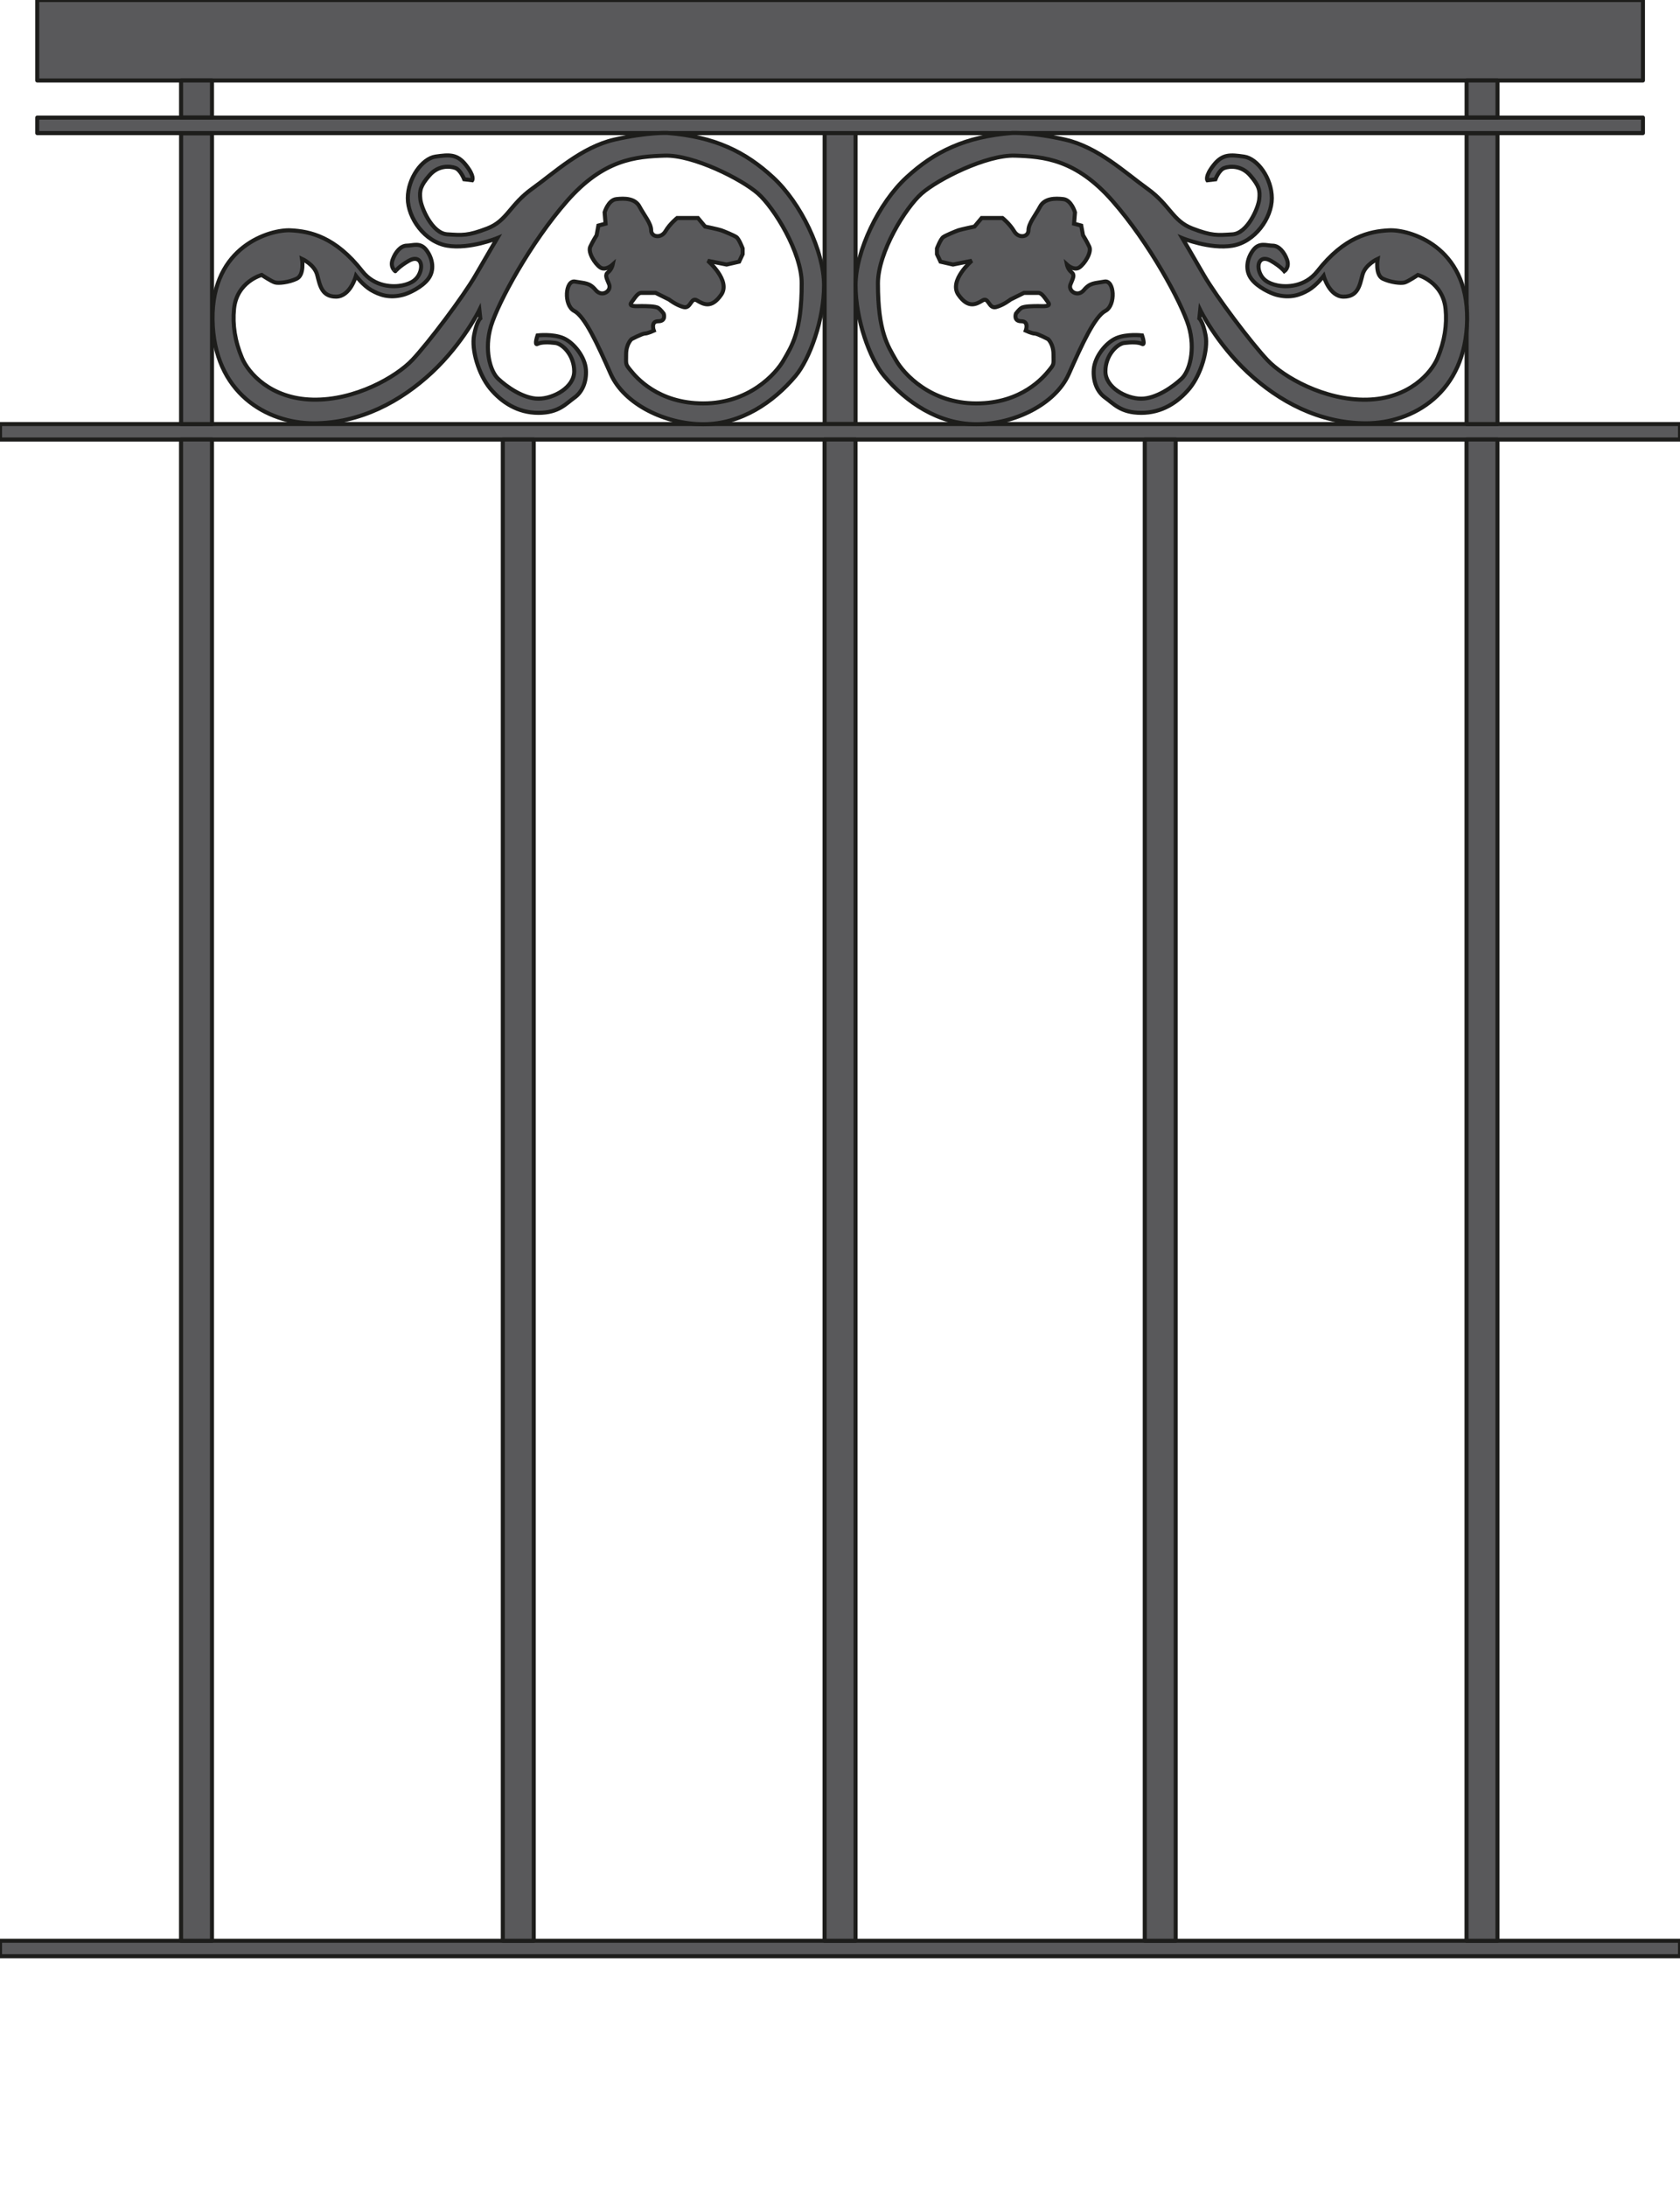
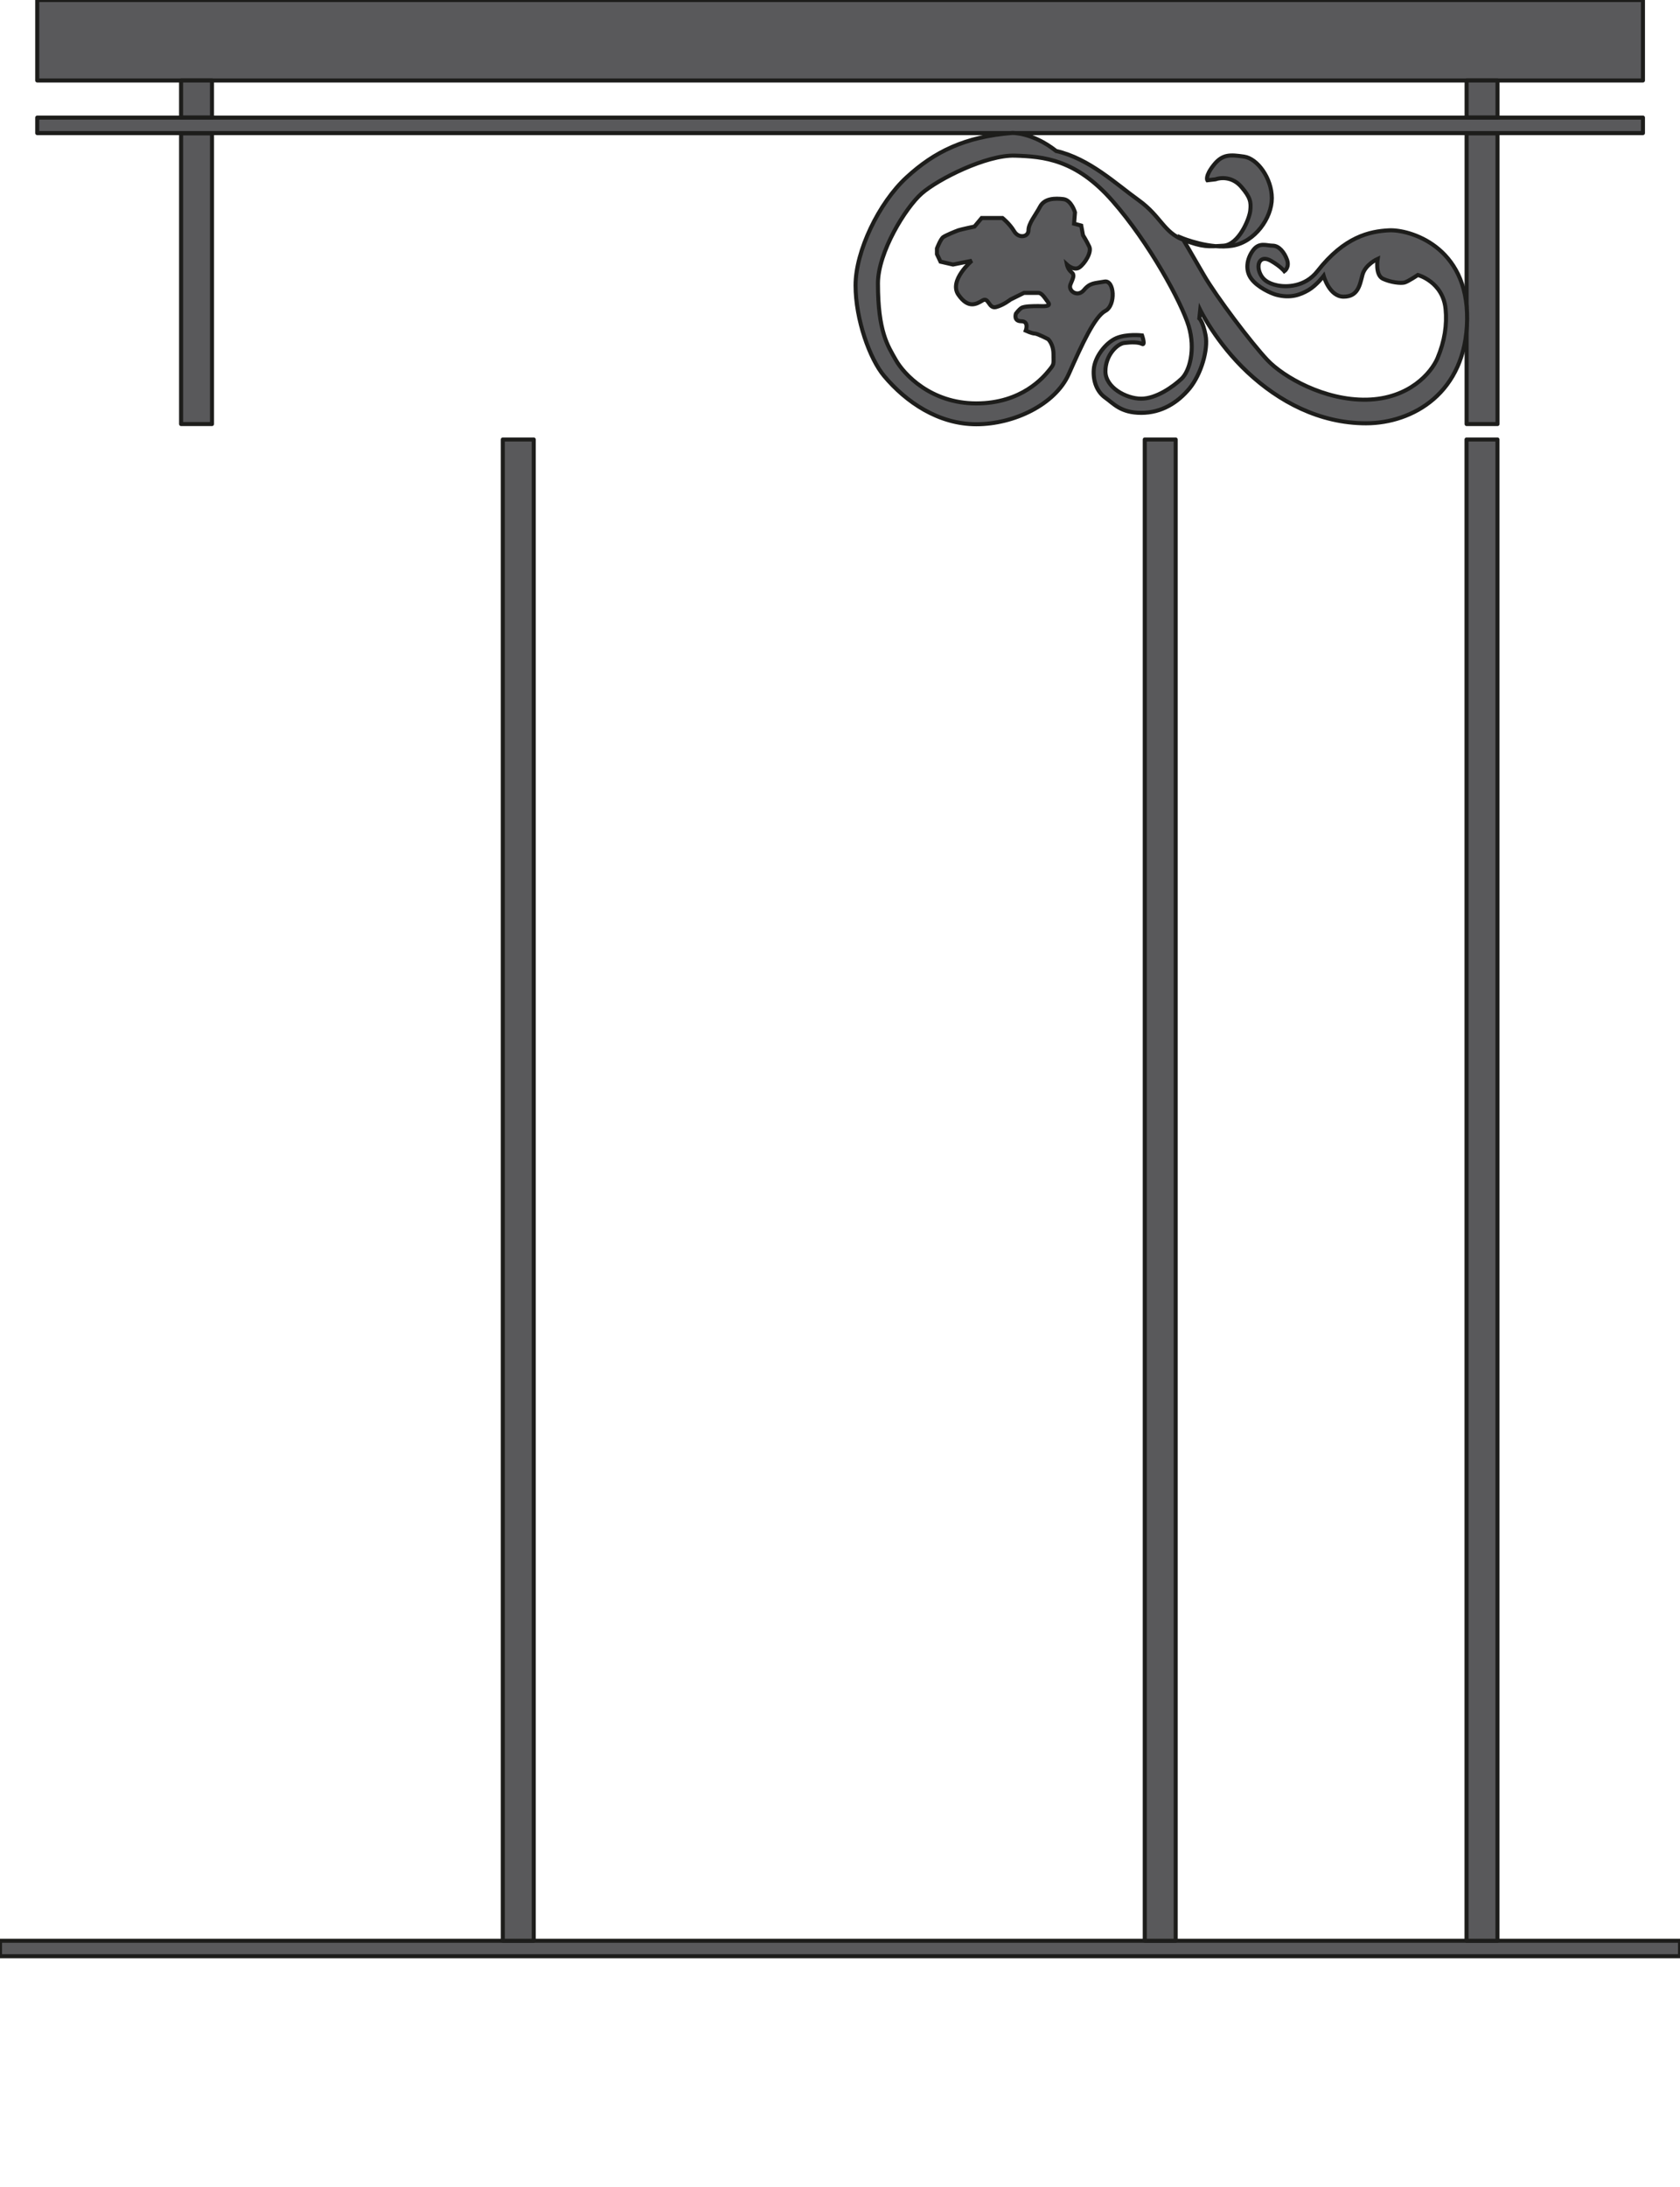
<svg xmlns="http://www.w3.org/2000/svg" version="1.1" preserveAspectRatio="none" id="Ebene_1" x="0px" y="0px" viewBox="-14.296 -1.187 103.746 135" width="103.746" height="135" style="enable-background:new -14.296 -1.187 103.746 135;" xml:space="preserve">
-   <rect x="36.63" y="7.028" style="fill:#59595B;stroke:#1D1D1B;stroke-width:0.25;stroke-linecap:round;stroke-linejoin:round;stroke-miterlimit:10;" width="1.909" height="17.96" />
  <rect x="-14.295" y="118.608" style="fill:#59595B;stroke:#1D1D1B;stroke-width:0.25;stroke-linecap:round;stroke-linejoin:round;stroke-miterlimit:10;" width="103.746" height="0.955" />
-   <rect x="-14.295" y="24.988" style="fill:#59595B;stroke:#1D1D1B;stroke-width:0.25;stroke-linecap:round;stroke-linejoin:round;stroke-miterlimit:10;" width="103.746" height="0.955" />
  <rect x="-11.997" y="6.073" style="fill:#59595B;stroke:#1D1D1B;stroke-width:0.25;stroke-linecap:round;stroke-linejoin:round;stroke-miterlimit:10;" width="99.159" height="0.955" />
  <rect x="-11.997" y="-1.186" style="fill:#59595B;stroke:#1D1D1B;stroke-width:0.25;stroke-linecap:round;stroke-linejoin:round;stroke-miterlimit:10;" width="99.159" height="4.966" />
-   <rect x="-3.116" y="25.942" style="fill:#59595B;stroke:#1D1D1B;stroke-width:0.25;stroke-linecap:round;stroke-linejoin:round;stroke-miterlimit:10;" width="1.91" height="92.666" />
  <rect x="16.755" y="25.942" style="fill:#59595B;stroke:#1D1D1B;stroke-width:0.25;stroke-linecap:round;stroke-linejoin:round;stroke-miterlimit:10;" width="1.91" height="92.666" />
-   <rect x="36.626" y="25.942" style="fill:#59595B;stroke:#1D1D1B;stroke-width:0.25;stroke-linecap:round;stroke-linejoin:round;stroke-miterlimit:10;" width="1.91" height="92.666" />
  <rect x="56.397" y="25.942" style="fill:#59595B;stroke:#1D1D1B;stroke-width:0.25;stroke-linecap:round;stroke-linejoin:round;stroke-miterlimit:10;" width="1.91" height="92.666" />
  <rect x="76.268" y="25.942" style="fill:#59595B;stroke:#1D1D1B;stroke-width:0.25;stroke-linecap:round;stroke-linejoin:round;stroke-miterlimit:10;" width="1.91" height="92.666" />
  <rect x="-3.113" y="7.046" style="fill:#59595B;stroke:#1D1D1B;stroke-width:0.25;stroke-linecap:round;stroke-linejoin:round;stroke-miterlimit:10;" width="1.909" height="17.941" />
  <rect x="76.272" y="7.046" style="fill:#59595B;stroke:#1D1D1B;stroke-width:0.25;stroke-linecap:round;stroke-linejoin:round;stroke-miterlimit:10;" width="1.909" height="17.941" />
  <rect x="-3.114" y="3.78" style="fill:#59595B;stroke:#1D1D1B;stroke-width:0.25;stroke-linecap:round;stroke-linejoin:round;stroke-miterlimit:10;" width="1.909" height="2.282" />
  <rect x="76.272" y="3.78" style="fill:#59595B;stroke:#1D1D1B;stroke-width:0.25;stroke-linecap:round;stroke-linejoin:round;stroke-miterlimit:10;" width="1.909" height="2.282" />
  <g>
-     <path style="fill:#59595B;stroke:#1D1D1B;stroke-width:0.25;stroke-miterlimit:3.864;" d="M26.924,7.02   c2.929,0.235,4.808,1.166,6.518,2.743c1.713,1.574,3.15,4.564,3.15,6.663s-0.883,4.549-1.766,5.598   c-1.362,1.614-3.355,2.976-5.691,2.976c-2.335,0-4.876-1.227-5.71-3.091c-0.827-1.866-1.598-3.558-2.264-3.906   c-0.659-0.352-0.551-1.926,0.056-1.807c0.61,0.112,0.886,0.056,1.272,0.522c0.389,0.466,0.992,0.058,0.831-0.352   c-0.168-0.407-0.28-0.582-0.056-0.756c0.218-0.177,0.277-0.466,0.277-0.466s-0.442,0.407-0.774,0.174   c-0.333-0.233-0.774-0.933-0.609-1.281c0.164-0.352,0.389-0.703,0.389-0.703l0.109-0.597l0.444-0.117l-0.059-0.701   c0,0,0.224-0.759,0.719-0.815c0.5-0.059,1.163-0.059,1.437,0.465c0.277,0.524,0.718,1.031,0.718,1.459   c0,0.421,0.609,0.524,0.886,0.058c0.274-0.465,0.718-0.815,0.718-0.815h0.345h0.94l0.441,0.526c0,0,0.83,0.174,0.995,0.231   c0.165,0.058,0.774,0.307,0.939,0.421c0.168,0.118,0.386,0.703,0.386,0.703v0.348l-0.218,0.466l-0.774,0.177l-1.16-0.233   c0,0,1.434,1.222,0.827,2.096c-0.606,0.877-1.104,0.584-1.493,0.352c-0.386-0.233-0.37,0.525-0.827,0.41   c-0.46-0.118-0.899-0.466-0.899-0.466l-0.83-0.411h-0.883c-0.221,0-0.386,0.292-0.607,0.585c-0.224,0.292,0.33,0.231,0.607,0.231   c0.277,0,0.883,0,1.051,0.12c0.164,0.115,0.33,0.347,0.33,0.347s0.165,0.467-0.33,0.467c-0.501,0-0.28,0.583-0.28,0.583   s-0.383,0.177-0.551,0.177c-0.165,0-0.827,0.348-0.827,0.348s-0.332,0.292-0.332,0.933c0,0.641-0.056,0.585,0.273,0.992   c0.333,0.408,1.676,2.04,4.494,2.04s4.475-1.807,4.969-2.681c0.501-0.875,1.107-1.75,1.107-4.727c0-1.922-1.71-4.68-2.708-5.554   c-0.992-0.874-3.993-2.392-5.759-2.332c-1.77,0.058-3.757,0.216-6.024,2.799c-2.264,2.583-4.251,6.257-4.695,7.712   c-0.439,1.458-0.056,2.802,0.444,3.265c0.495,0.47,1.546,1.227,2.482,1.227c0.942,0,2.211-0.7,2.211-1.69   c0-0.995-0.715-1.691-1.157-1.75c-0.445-0.056-0.886-0.056-1.107,0.059c-0.221,0.117,0-0.525,0-0.525s0.942-0.115,1.605,0.174   c0.659,0.292,1.325,1.168,1.38,1.925c0.056,0.759-0.221,1.401-0.721,1.75c-0.498,0.35-0.94,0.931-2.211,0.931   c-1.266,0-2.264-0.641-2.982-1.511c-0.718-0.877-1.157-2.395-0.992-3.268c0.165-0.875,0.386-1.051,0.386-1.051l-0.056-0.522   c0,0-0.995,2.04-2.923,3.847c-1.938,1.807-4.441,3.15-7.314,3.15c-2.873,0-6.182-1.866-6.241-6.415   c-0.056-4.548,3.592-5.554,4.808-5.497c1.213,0.058,2.777,0.4,4.435,2.523c0.774,0.991,1.931,0.991,2.488,0.874   c0.55-0.118,0.939-0.35,1.103-0.874c0.165-0.525-0.112-0.99-0.718-0.641c-0.606,0.349-0.83,0.641-0.83,0.641   S9.78,15.318,9.948,14.85c0.165-0.465,0.498-0.874,0.883-0.874s0.83-0.233,1.216,0.292c0.386,0.524,0.498,1.225,0.109,1.749   c-0.382,0.524-1.222,0.905-1.545,0.989c-0.883,0.236-1.49,0-1.99-0.289c-0.495-0.292-0.936-0.874-0.936-0.874   s-0.348,1.281-1.231,1.281c-0.883,0-0.995-0.7-1.16-1.34c-0.165-0.641-0.939-0.992-0.939-0.992s0.165,0.992-0.333,1.226   c-0.498,0.233-1.104,0.289-1.325,0.233c-0.221-0.056-0.83-0.466-0.83-0.466s-1.545,0.411-1.711,2.099   c-0.096,0.973,0.053,1.981,0.495,3.032c0.382,0.908,1.754,2.508,4.363,2.566c2.615,0.059,5.156-1.399,6.151-2.448   c0.992-1.051,3.148-3.909,3.921-5.249c0.774-1.342,1.328-2.273,1.328-2.273s-1.713,0.7-3.094,0.465   c-1.384-0.233-2.432-1.706-2.432-2.931s0.886-2.45,1.713-2.567c0.827-0.117,1.325-0.176,1.875,0.524   c0.557,0.7,0.389,0.936,0.389,0.936L14.37,9.879c0,0-0.224-0.585-0.554-0.701c-0.333-0.117-1.051-0.176-1.601,0.468   c-0.554,0.641-0.609,0.93-0.554,1.459c0.053,0.522,0.722,2.113,1.658,2.171c0.939,0.059,1.272,0.102,2.484-0.364   c1.216-0.466,1.384-1.458,2.762-2.45c1.384-0.991,3.041-2.565,5.085-3.032C25.696,6.962,26.924,7.02,26.924,7.02z" />
-     <path style="fill:#59595B;stroke:#1D1D1B;stroke-width:0.25;stroke-miterlimit:3.864;" d="M48.204,7.02   c-2.926,0.235-4.805,1.166-6.518,2.743c-1.711,1.574-3.148,4.564-3.148,6.663s0.88,4.549,1.767,5.598   c1.358,1.614,3.356,2.976,5.69,2.976c2.335,0,4.873-1.227,5.706-3.091c0.828-1.866,1.602-3.558,2.264-3.906   c0.663-0.352,0.555-1.926-0.056-1.807c-0.606,0.112-0.883,0.056-1.269,0.522c-0.389,0.466-0.995,0.058-0.83-0.352   c0.168-0.407,0.276-0.582,0.056-0.756c-0.221-0.177-0.276-0.466-0.276-0.466s0.441,0.407,0.772,0.174   c0.332-0.233,0.773-0.933,0.609-1.281c-0.166-0.352-0.387-0.703-0.387-0.703l-0.111-0.597l-0.441-0.117l0.056-0.701   c0,0-0.221-0.759-0.718-0.815c-0.501-0.059-1.16-0.059-1.438,0.465c-0.276,0.524-0.715,1.031-0.715,1.459   c0,0.421-0.609,0.524-0.887,0.058c-0.276-0.465-0.718-0.815-0.718-0.815h-0.345h-0.943l-0.441,0.526c0,0-0.826,0.174-0.994,0.231   c-0.166,0.058-0.771,0.307-0.936,0.421c-0.168,0.118-0.389,0.703-0.389,0.703v0.348l0.221,0.466l0.77,0.177l1.16-0.233   c0,0-1.434,1.222-0.826,2.096c0.609,0.877,1.106,0.584,1.492,0.352c0.385-0.233,0.37,0.525,0.83,0.41   c0.457-0.118,0.896-0.466,0.896-0.466l0.833-0.411h0.881c0.221,0,0.389,0.292,0.609,0.585c0.221,0.292-0.333,0.231-0.609,0.231   c-0.273,0-0.881,0-1.049,0.12c-0.164,0.115-0.332,0.347-0.332,0.347s-0.165,0.467,0.332,0.467c0.498,0,0.277,0.583,0.277,0.583   s0.386,0.177,0.554,0.177c0.165,0,0.827,0.348,0.827,0.348s0.33,0.292,0.33,0.933c0,0.641,0.059,0.585-0.274,0.992   c-0.333,0.408-1.673,2.04-4.49,2.04c-2.817,0-4.475-1.807-4.972-2.681c-0.498-0.875-1.104-1.75-1.104-4.727   c0-1.922,1.707-4.68,2.705-5.554c0.995-0.874,3.993-2.392,5.763-2.332c1.766,0.058,3.756,0.216,6.02,2.799   c2.268,2.583,4.255,6.257,4.699,7.712c0.438,1.458,0.057,2.802-0.444,3.265c-0.497,0.47-1.546,1.227-2.485,1.227   c-0.939,0-2.211-0.7-2.211-1.69c0-0.995,0.719-1.691,1.157-1.75c0.444-0.056,0.886-0.056,1.106,0.059c0.222,0.117,0-0.525,0-0.525   s-0.938-0.115-1.601,0.174c-0.663,0.292-1.325,1.168-1.381,1.925c-0.056,0.759,0.221,1.401,0.718,1.75   c0.498,0.35,0.939,0.931,2.211,0.931c1.269,0,2.265-0.641,2.986-1.511c0.715-0.877,1.156-2.395,0.992-3.268   c-0.168-0.875-0.389-1.051-0.389-1.051l0.055-0.522c0,0,0.996,2.04,2.927,3.847c1.935,1.807,4.44,3.15,7.312,3.15   c2.873,0,6.185-1.866,6.244-6.415c0.053-4.548-3.596-5.554-4.811-5.497c-1.213,0.058-2.774,0.4-4.432,2.523   c-0.777,0.991-1.935,0.991-2.488,0.874c-0.553-0.118-0.939-0.35-1.107-0.874c-0.164-0.525,0.115-0.99,0.723-0.641   c0.605,0.349,0.83,0.641,0.83,0.641s0.329-0.233,0.164-0.701c-0.164-0.465-0.5-0.874-0.886-0.874c-0.386,0-0.831-0.233-1.216,0.292   c-0.386,0.524-0.494,1.225-0.105,1.749c0.382,0.524,1.222,0.905,1.542,0.989c0.886,0.236,1.493,0,1.99-0.289   c0.494-0.292,0.938-0.874,0.938-0.874s0.35,1.281,1.229,1.281c0.887,0,0.998-0.7,1.164-1.34c0.164-0.641,0.938-0.992,0.938-0.992   s-0.165,0.992,0.329,1.226c0.502,0.233,1.107,0.289,1.328,0.233c0.221-0.056,0.828-0.466,0.828-0.466s1.545,0.411,1.713,2.099   c0.094,0.973-0.057,1.981-0.498,3.032c-0.383,0.908-1.75,2.508-4.362,2.566c-2.616,0.059-5.156-1.399-6.147-2.448   c-0.992-1.051-3.15-3.909-3.926-5.249c-0.773-1.342-1.324-2.273-1.324-2.273s1.711,0.7,3.094,0.465   c1.385-0.233,2.432-1.706,2.432-2.931s-0.886-2.45-1.716-2.567c-0.827-0.117-1.325-0.176-1.875,0.524   c-0.554,0.7-0.389,0.936-0.389,0.936l0.497-0.059c0,0,0.221-0.585,0.554-0.701c0.329-0.117,1.052-0.176,1.602,0.468   c0.55,0.641,0.609,0.93,0.55,1.459c-0.049,0.522-0.718,2.113-1.654,2.171c-0.941,0.059-1.272,0.102-2.484-0.364   c-1.216-0.466-1.383-1.458-2.764-2.45c-1.385-0.991-3.039-2.565-5.085-3.032C49.435,6.962,48.204,7.02,48.204,7.02z" />
+     <path style="fill:#59595B;stroke:#1D1D1B;stroke-width:0.25;stroke-miterlimit:3.864;" d="M48.204,7.02   c-2.926,0.235-4.805,1.166-6.518,2.743c-1.711,1.574-3.148,4.564-3.148,6.663s0.88,4.549,1.767,5.598   c1.358,1.614,3.356,2.976,5.69,2.976c2.335,0,4.873-1.227,5.706-3.091c0.828-1.866,1.602-3.558,2.264-3.906   c0.663-0.352,0.555-1.926-0.056-1.807c-0.606,0.112-0.883,0.056-1.269,0.522c-0.389,0.466-0.995,0.058-0.83-0.352   c0.168-0.407,0.276-0.582,0.056-0.756c-0.221-0.177-0.276-0.466-0.276-0.466s0.441,0.407,0.772,0.174   c0.332-0.233,0.773-0.933,0.609-1.281c-0.166-0.352-0.387-0.703-0.387-0.703l-0.111-0.597l-0.441-0.117l0.056-0.701   c0,0-0.221-0.759-0.718-0.815c-0.501-0.059-1.16-0.059-1.438,0.465c-0.276,0.524-0.715,1.031-0.715,1.459   c0,0.421-0.609,0.524-0.887,0.058c-0.276-0.465-0.718-0.815-0.718-0.815h-0.345h-0.943l-0.441,0.526c0,0-0.826,0.174-0.994,0.231   c-0.166,0.058-0.771,0.307-0.936,0.421c-0.168,0.118-0.389,0.703-0.389,0.703v0.348l0.221,0.466l0.77,0.177l1.16-0.233   c0,0-1.434,1.222-0.826,2.096c0.609,0.877,1.106,0.584,1.492,0.352c0.385-0.233,0.37,0.525,0.83,0.41   c0.457-0.118,0.896-0.466,0.896-0.466l0.833-0.411h0.881c0.221,0,0.389,0.292,0.609,0.585c0.221,0.292-0.333,0.231-0.609,0.231   c-0.273,0-0.881,0-1.049,0.12c-0.164,0.115-0.332,0.347-0.332,0.347s-0.165,0.467,0.332,0.467c0.498,0,0.277,0.583,0.277,0.583   s0.386,0.177,0.554,0.177c0.165,0,0.827,0.348,0.827,0.348s0.33,0.292,0.33,0.933c0,0.641,0.059,0.585-0.274,0.992   c-0.333,0.408-1.673,2.04-4.49,2.04c-2.817,0-4.475-1.807-4.972-2.681c-0.498-0.875-1.104-1.75-1.104-4.727   c0-1.922,1.707-4.68,2.705-5.554c0.995-0.874,3.993-2.392,5.763-2.332c1.766,0.058,3.756,0.216,6.02,2.799   c2.268,2.583,4.255,6.257,4.699,7.712c0.438,1.458,0.057,2.802-0.444,3.265c-0.497,0.47-1.546,1.227-2.485,1.227   c-0.939,0-2.211-0.7-2.211-1.69c0-0.995,0.719-1.691,1.157-1.75c0.444-0.056,0.886-0.056,1.106,0.059c0.222,0.117,0-0.525,0-0.525   s-0.938-0.115-1.601,0.174c-0.663,0.292-1.325,1.168-1.381,1.925c-0.056,0.759,0.221,1.401,0.718,1.75   c0.498,0.35,0.939,0.931,2.211,0.931c1.269,0,2.265-0.641,2.986-1.511c0.715-0.877,1.156-2.395,0.992-3.268   c-0.168-0.875-0.389-1.051-0.389-1.051l0.055-0.522c0,0,0.996,2.04,2.927,3.847c1.935,1.807,4.44,3.15,7.312,3.15   c2.873,0,6.185-1.866,6.244-6.415c0.053-4.548-3.596-5.554-4.811-5.497c-1.213,0.058-2.774,0.4-4.432,2.523   c-0.777,0.991-1.935,0.991-2.488,0.874c-0.553-0.118-0.939-0.35-1.107-0.874c-0.164-0.525,0.115-0.99,0.723-0.641   c0.605,0.349,0.83,0.641,0.83,0.641s0.329-0.233,0.164-0.701c-0.164-0.465-0.5-0.874-0.886-0.874c-0.386,0-0.831-0.233-1.216,0.292   c-0.386,0.524-0.494,1.225-0.105,1.749c0.382,0.524,1.222,0.905,1.542,0.989c0.886,0.236,1.493,0,1.99-0.289   c0.494-0.292,0.938-0.874,0.938-0.874s0.35,1.281,1.229,1.281c0.887,0,0.998-0.7,1.164-1.34c0.164-0.641,0.938-0.992,0.938-0.992   s-0.165,0.992,0.329,1.226c0.502,0.233,1.107,0.289,1.328,0.233c0.221-0.056,0.828-0.466,0.828-0.466s1.545,0.411,1.713,2.099   c0.094,0.973-0.057,1.981-0.498,3.032c-0.383,0.908-1.75,2.508-4.362,2.566c-2.616,0.059-5.156-1.399-6.147-2.448   c-0.992-1.051-3.15-3.909-3.926-5.249c-0.773-1.342-1.324-2.273-1.324-2.273s1.711,0.7,3.094,0.465   c1.385-0.233,2.432-1.706,2.432-2.931s-0.886-2.45-1.716-2.567c-0.827-0.117-1.325-0.176-1.875,0.524   c-0.554,0.7-0.389,0.936-0.389,0.936l0.497-0.059c0.329-0.117,1.052-0.176,1.602,0.468   c0.55,0.641,0.609,0.93,0.55,1.459c-0.049,0.522-0.718,2.113-1.654,2.171c-0.941,0.059-1.272,0.102-2.484-0.364   c-1.216-0.466-1.383-1.458-2.764-2.45c-1.385-0.991-3.039-2.565-5.085-3.032C49.435,6.962,48.204,7.02,48.204,7.02z" />
  </g>
</svg>